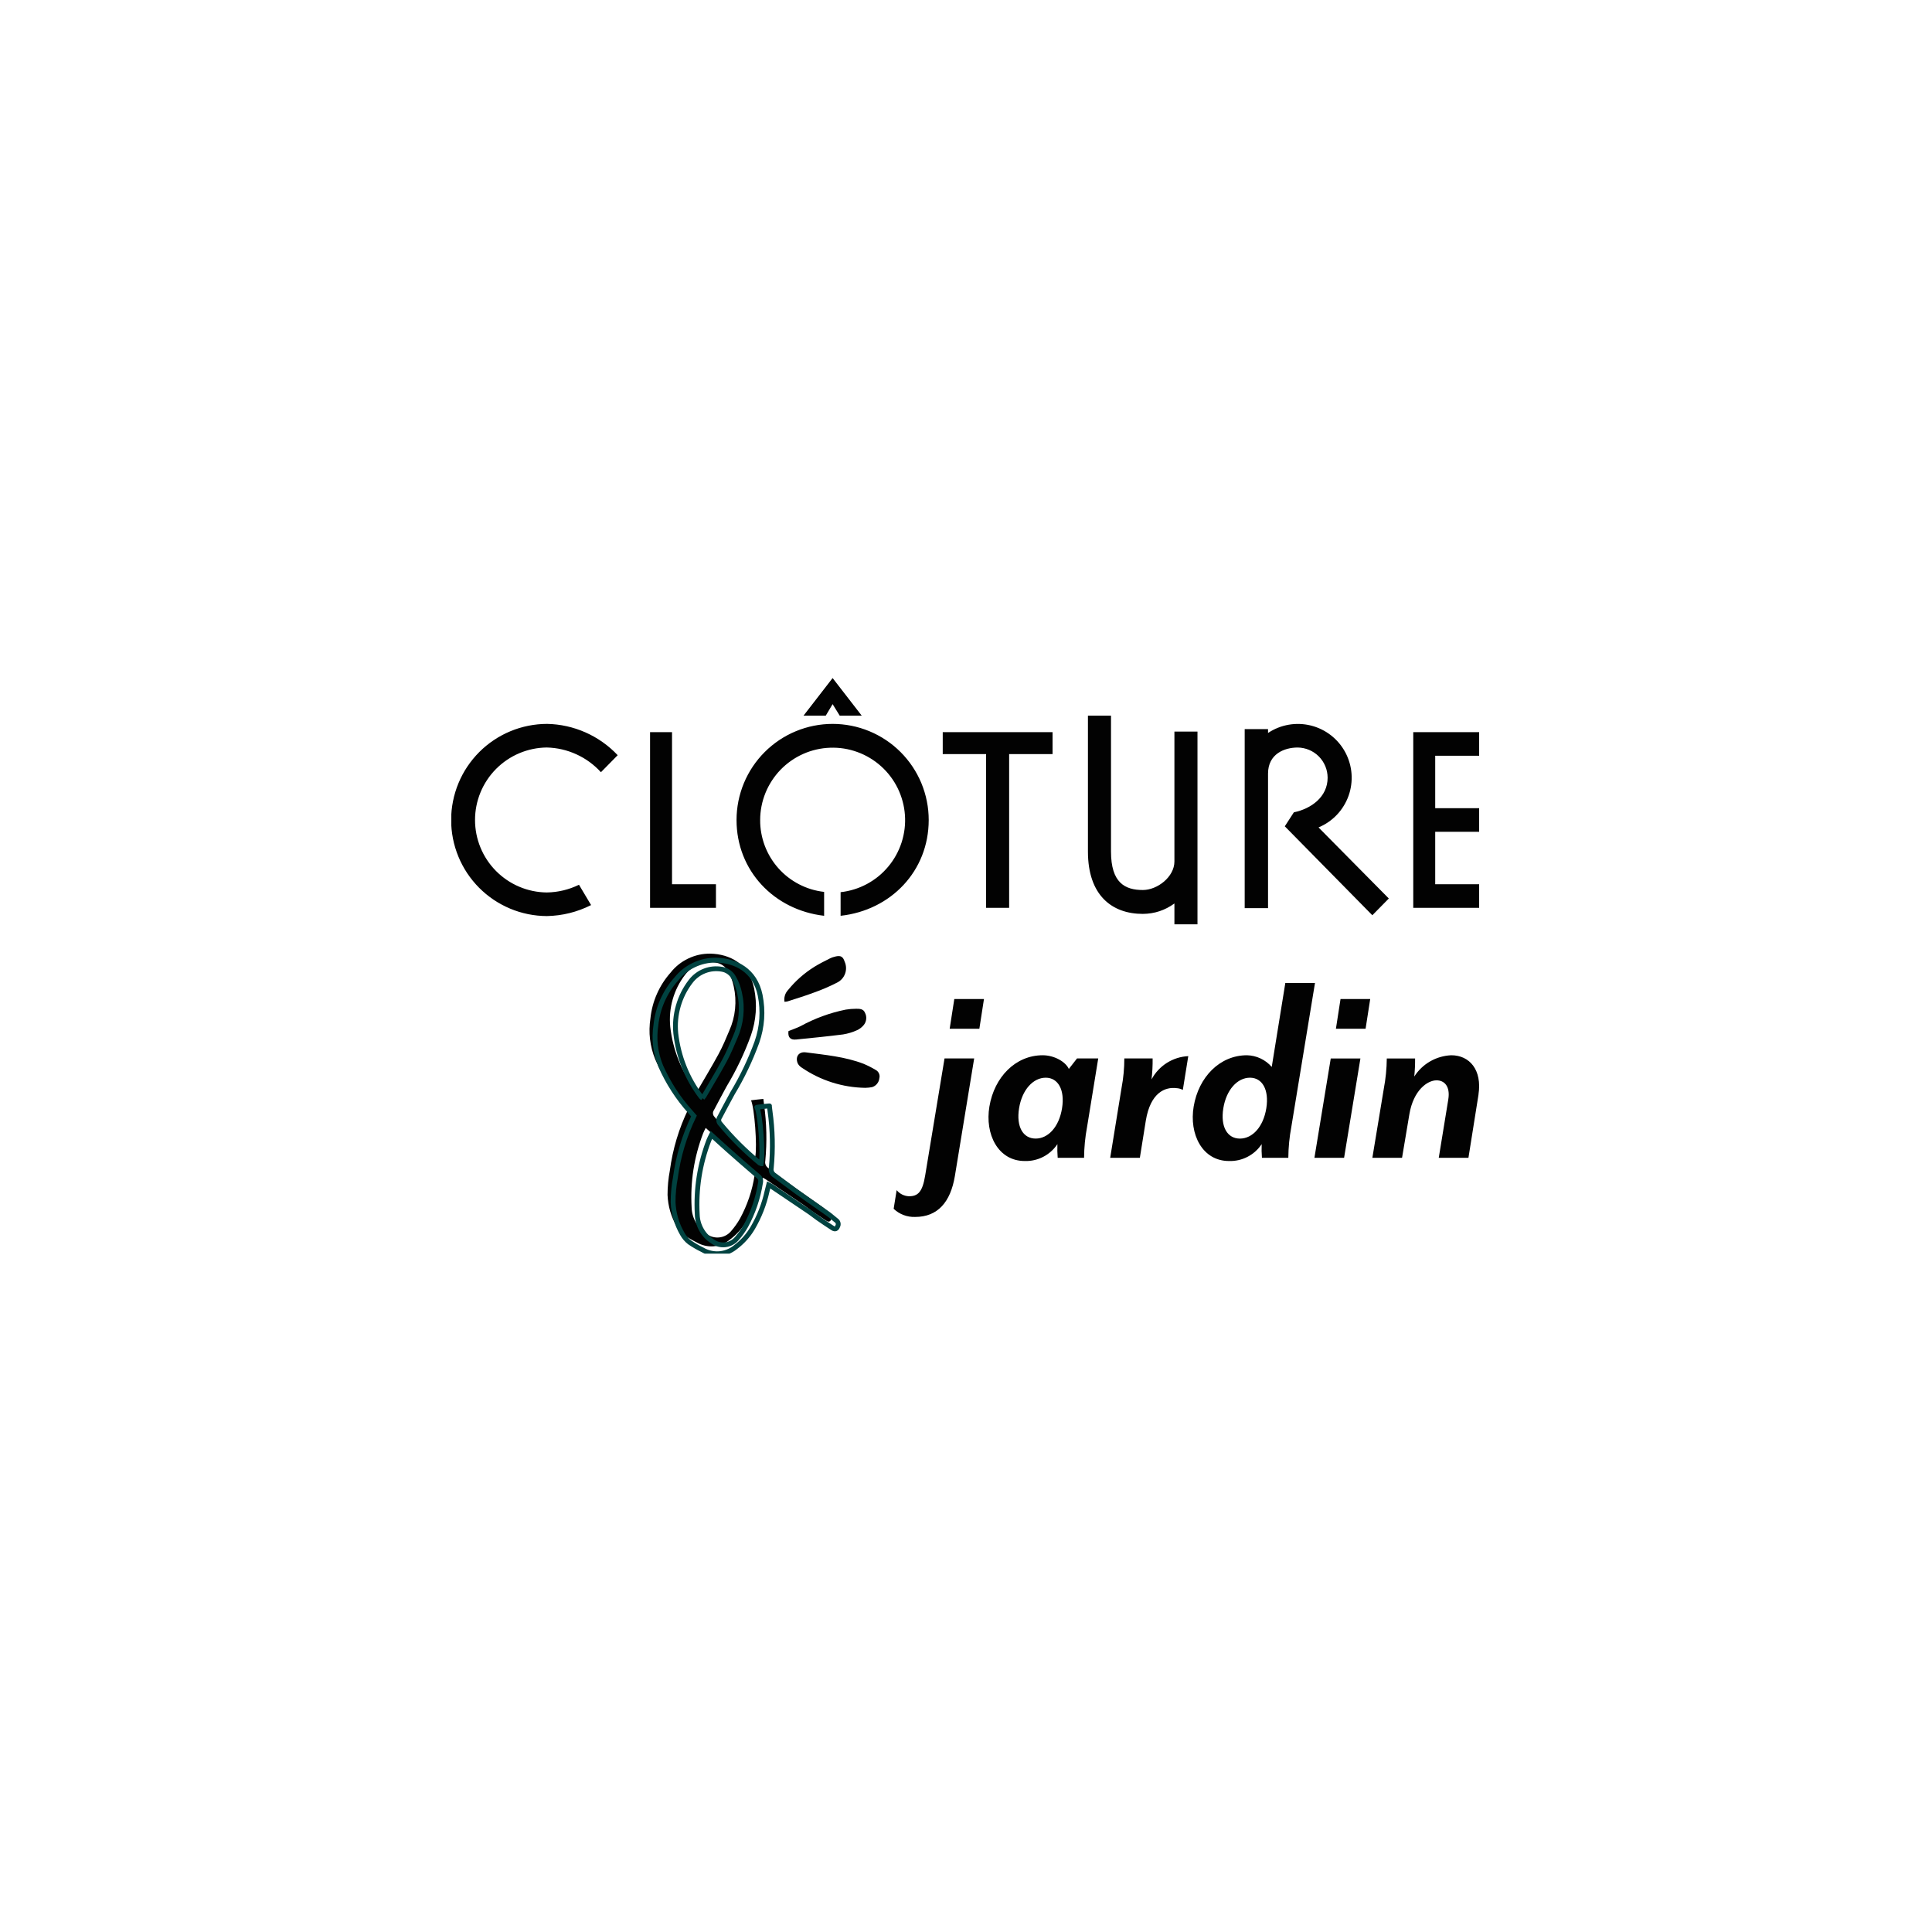
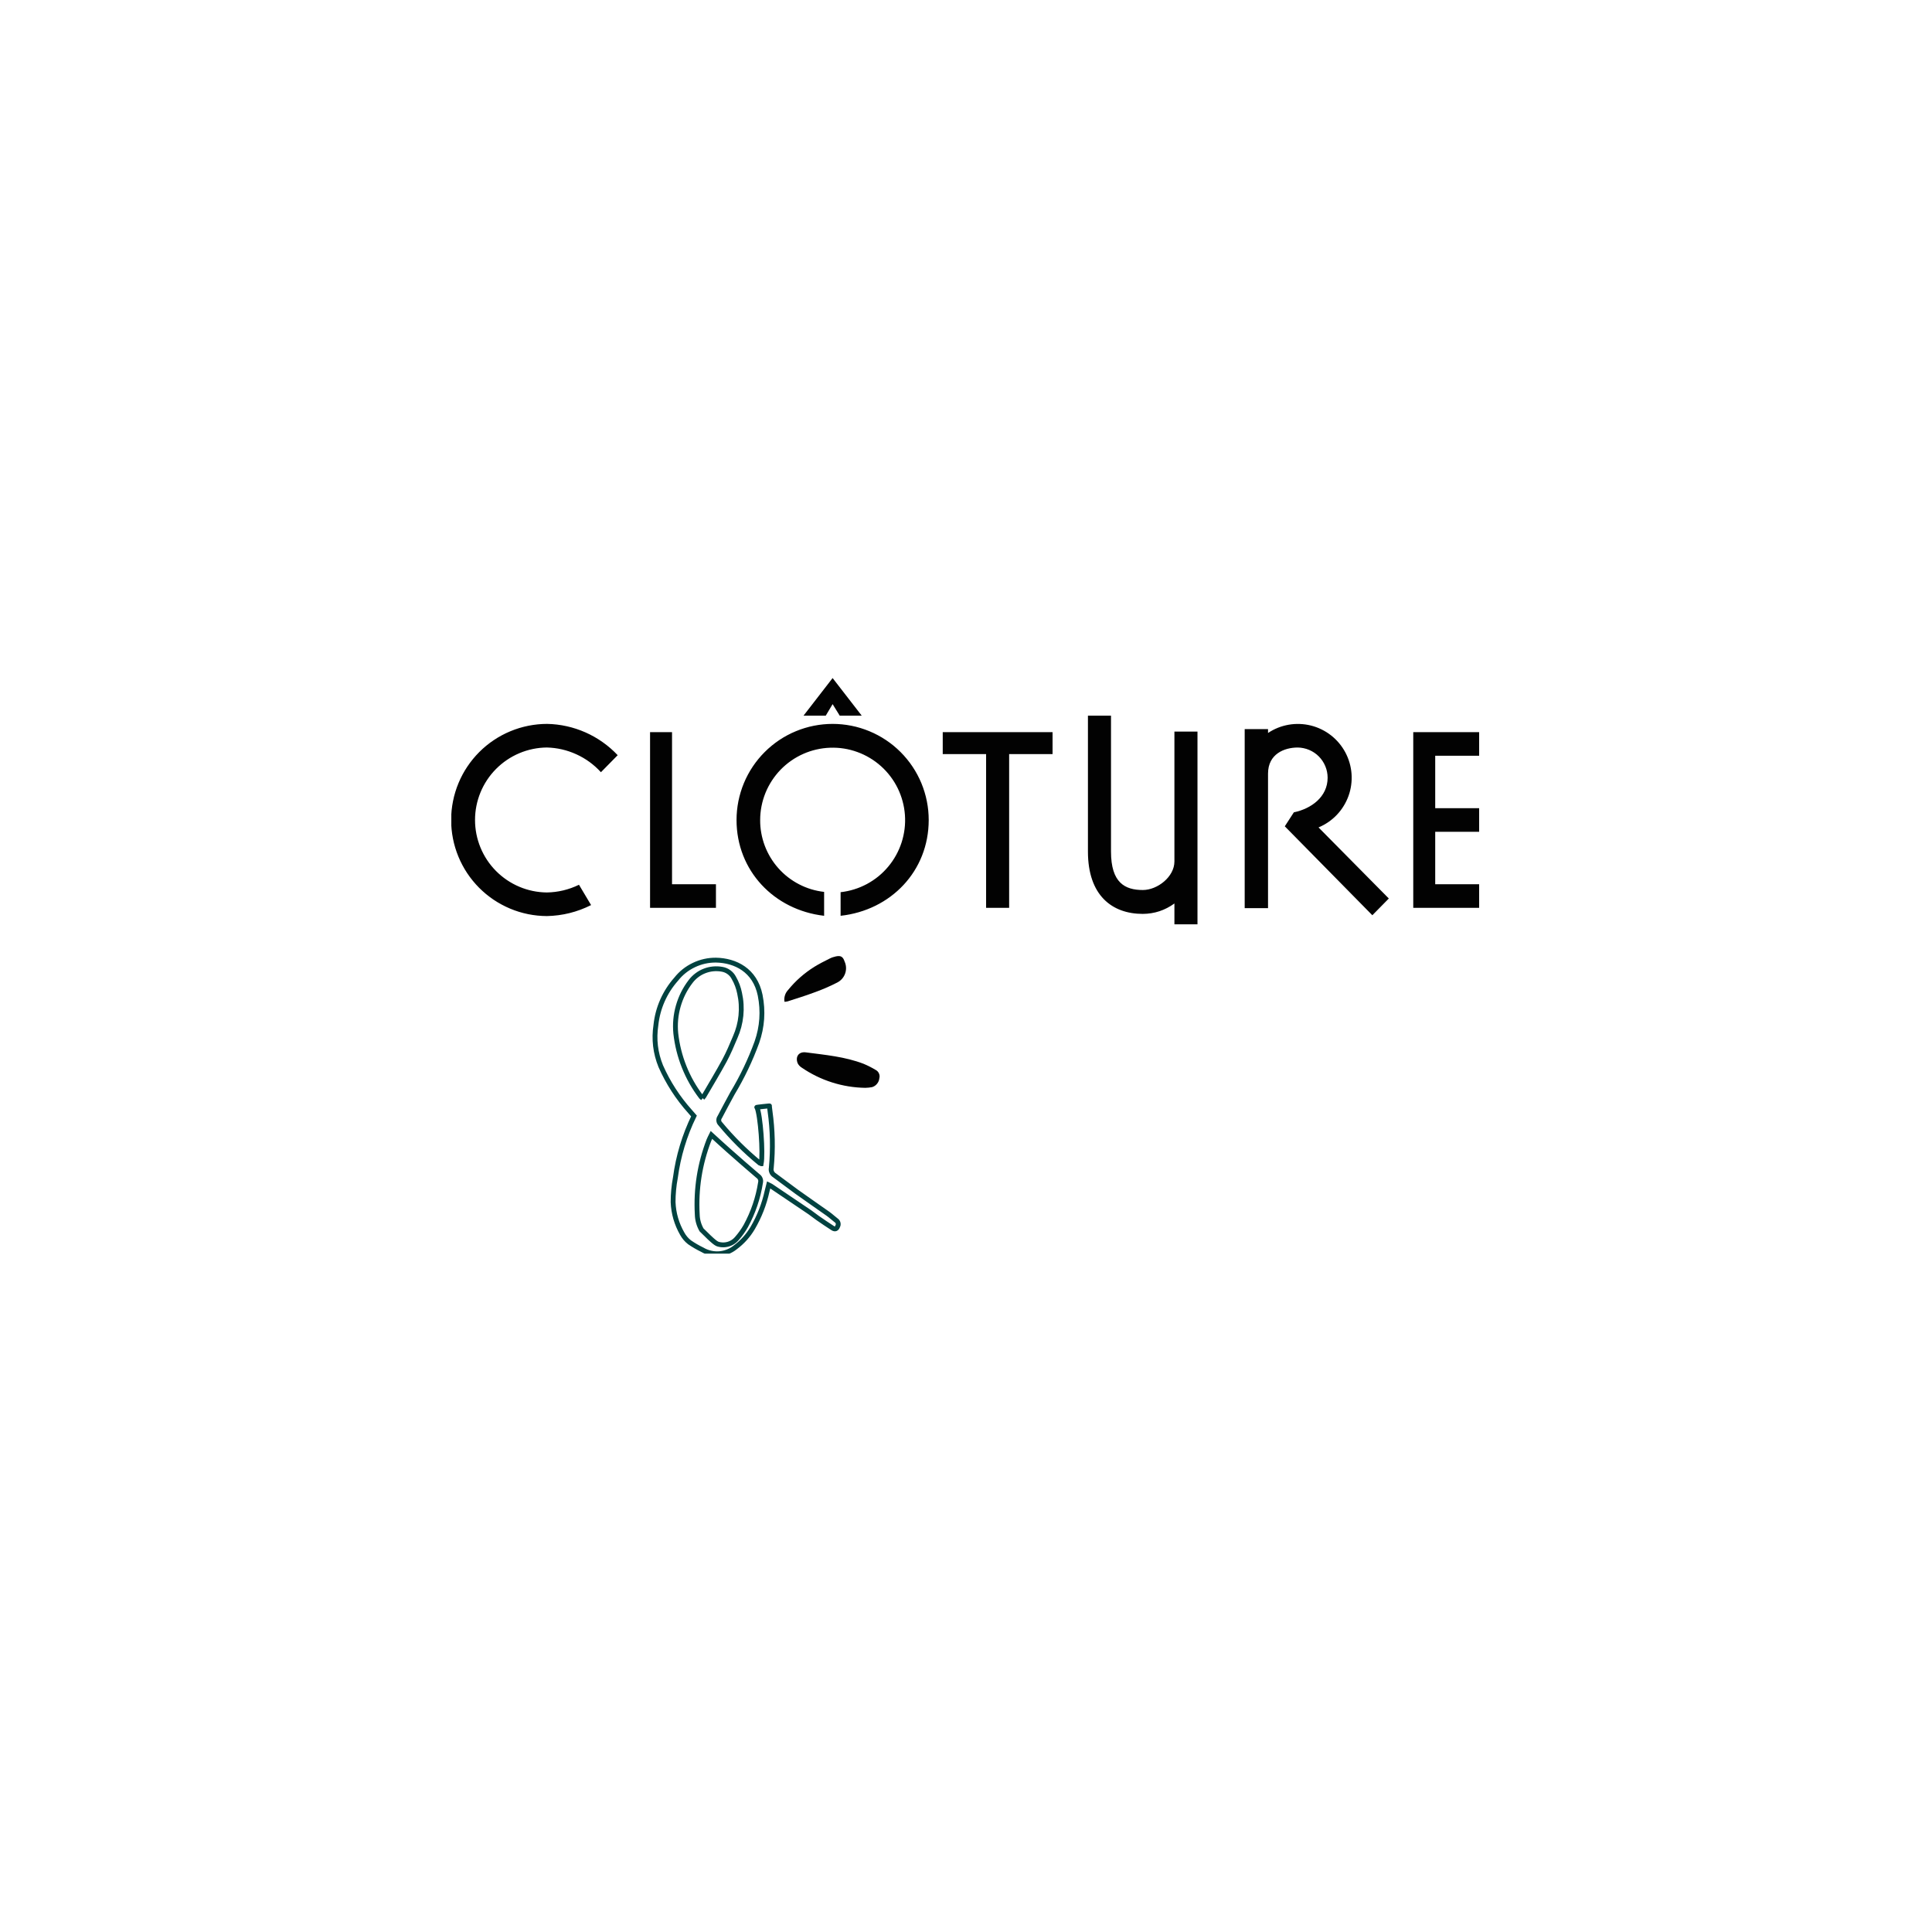
<svg xmlns="http://www.w3.org/2000/svg" width="500" zoomAndPan="magnify" viewBox="0 0 375 375" height="500" preserveAspectRatio="xMidYMid meet">
  <defs>
    <clipPath id="4cd859b163">
      <path d="M 87.602 131.578 L 287.102 131.578 L 287.102 180 L 87.602 180 Z M 87.602 131.578 " />
    </clipPath>
    <clipPath id="dec54621df">
-       <path d="M 173 190 L 287.102 190 L 287.102 237 L 173 237 Z M 173 190 " />
-     </clipPath>
+       </clipPath>
    <clipPath id="81a4390daf">
      <path d="M 121 180 L 168 180 L 168 243.328 L 121 243.328 Z M 121 180 " />
    </clipPath>
  </defs>
  <g id="d43b140280">
    <g clip-rule="nonzero" clip-path="url(#4cd859b163)">
      <path style=" stroke:none;fill-rule:nonzero;fill:#020202;fill-opacity:1;" d="M 112.375 171.734 C 110.406 172.688 108.328 173.188 106.141 173.227 C 105.223 173.215 104.316 173.121 103.414 172.934 C 102.516 172.746 101.645 172.477 100.797 172.117 C 99.953 171.762 99.148 171.324 98.387 170.809 C 97.629 170.297 96.926 169.711 96.277 169.059 C 95.633 168.406 95.055 167.699 94.547 166.934 C 94.039 166.168 93.609 165.359 93.262 164.512 C 92.914 163.664 92.648 162.789 92.469 161.887 C 92.293 160.984 92.203 160.074 92.203 159.156 C 92.203 158.238 92.293 157.328 92.469 156.43 C 92.648 155.527 92.914 154.652 93.262 153.805 C 93.609 152.953 94.039 152.148 94.547 151.383 C 95.055 150.617 95.633 149.91 96.277 149.258 C 96.926 148.605 97.629 148.02 98.387 147.508 C 99.148 146.992 99.953 146.555 100.797 146.199 C 101.645 145.84 102.516 145.57 103.414 145.383 C 104.316 145.195 105.223 145.098 106.141 145.09 C 108.145 145.141 110.059 145.582 111.883 146.414 C 113.703 147.246 115.289 148.406 116.641 149.887 L 119.891 146.582 C 119.008 145.645 118.043 144.805 116.992 144.062 C 115.945 143.32 114.832 142.688 113.656 142.164 C 112.48 141.645 111.266 141.242 110.012 140.965 C 108.754 140.684 107.484 140.531 106.199 140.508 C 105.59 140.508 104.98 140.539 104.375 140.598 C 103.766 140.66 103.164 140.75 102.566 140.867 C 101.969 140.988 101.375 141.137 100.793 141.312 C 100.211 141.492 99.637 141.695 99.074 141.93 C 98.508 142.164 97.957 142.422 97.422 142.711 C 96.883 143 96.359 143.312 95.855 143.652 C 95.348 143.988 94.855 144.352 94.387 144.738 C 93.914 145.125 93.461 145.535 93.031 145.969 C 92.602 146.398 92.191 146.848 91.805 147.32 C 91.418 147.793 91.055 148.281 90.715 148.789 C 90.375 149.293 90.062 149.816 89.773 150.355 C 89.484 150.891 89.227 151.441 88.992 152.008 C 88.758 152.57 88.551 153.145 88.375 153.727 C 88.195 154.309 88.047 154.902 87.93 155.5 C 87.809 156.098 87.719 156.699 87.656 157.305 C 87.598 157.914 87.566 158.52 87.566 159.133 C 87.566 159.742 87.594 160.352 87.652 160.957 C 87.711 161.562 87.801 162.168 87.918 162.766 C 88.035 163.363 88.184 163.953 88.359 164.539 C 88.535 165.121 88.738 165.695 88.973 166.262 C 89.203 166.824 89.461 167.375 89.75 167.914 C 90.035 168.453 90.348 168.977 90.684 169.484 C 91.023 169.992 91.383 170.48 91.77 170.953 C 92.156 171.426 92.562 171.879 92.992 172.312 C 93.426 172.742 93.875 173.152 94.344 173.543 C 94.816 173.93 95.305 174.293 95.809 174.637 C 96.316 174.977 96.836 175.289 97.375 175.578 C 97.91 175.867 98.461 176.129 99.023 176.367 C 99.586 176.602 100.16 176.809 100.742 176.988 C 101.324 177.164 101.914 177.316 102.512 177.438 C 103.113 177.559 103.715 177.648 104.32 177.711 C 104.926 177.773 105.535 177.805 106.145 177.809 C 109.168 177.746 112.027 177.035 114.73 175.676 L 112.383 171.734 Z M 138.965 176.207 L 138.965 171.625 L 130.441 171.625 L 130.441 142.105 L 126.176 142.105 L 126.176 176.207 Z M 167.262 138.91 L 161.609 131.609 L 155.961 138.91 L 160.277 138.91 L 161.609 136.672 L 162.992 138.91 Z M 163.156 177.754 C 172.91 176.688 180.262 169.07 180.262 159.16 C 180.262 158.547 180.23 157.938 180.172 157.332 C 180.113 156.723 180.023 156.117 179.902 155.52 C 179.785 154.922 179.637 154.328 179.457 153.746 C 179.281 153.16 179.074 152.586 178.844 152.02 C 178.609 151.457 178.348 150.906 178.059 150.367 C 177.773 149.828 177.457 149.305 177.117 148.797 C 176.781 148.289 176.418 147.801 176.027 147.328 C 175.641 146.855 175.23 146.402 174.801 145.973 C 174.367 145.539 173.914 145.129 173.445 144.742 C 172.973 144.355 172.48 143.992 171.973 143.652 C 171.465 143.312 170.941 143 170.402 142.711 C 169.863 142.422 169.312 142.16 168.75 141.93 C 168.184 141.695 167.609 141.488 167.027 141.312 C 166.441 141.133 165.852 140.984 165.25 140.867 C 164.652 140.746 164.047 140.66 163.441 140.598 C 162.832 140.539 162.223 140.508 161.613 140.508 C 161 140.508 160.391 140.539 159.785 140.598 C 159.176 140.66 158.574 140.746 157.973 140.867 C 157.375 140.984 156.781 141.133 156.199 141.312 C 155.613 141.488 155.039 141.695 154.477 141.93 C 153.91 142.16 153.359 142.422 152.82 142.711 C 152.281 143 151.758 143.312 151.25 143.652 C 150.742 143.992 150.254 144.355 149.781 144.742 C 149.309 145.129 148.855 145.539 148.426 145.973 C 147.992 146.402 147.582 146.855 147.195 147.328 C 146.809 147.801 146.445 148.289 146.105 148.797 C 145.766 149.305 145.453 149.828 145.164 150.367 C 144.875 150.906 144.617 151.457 144.383 152.02 C 144.148 152.586 143.941 153.16 143.766 153.746 C 143.59 154.328 143.441 154.922 143.32 155.52 C 143.203 156.117 143.113 156.723 143.051 157.332 C 142.992 157.938 142.961 158.547 142.961 159.16 C 142.961 169.016 150.262 176.637 159.961 177.754 L 159.961 173.117 C 159.109 173.02 158.277 172.848 157.461 172.602 C 156.641 172.352 155.852 172.031 155.094 171.637 C 154.336 171.246 153.617 170.785 152.941 170.262 C 152.266 169.738 151.645 169.156 151.078 168.516 C 150.508 167.879 150.004 167.191 149.562 166.461 C 149.121 165.727 148.746 164.961 148.445 164.164 C 148.145 163.363 147.918 162.543 147.766 161.699 C 147.613 160.859 147.539 160.012 147.547 159.156 C 147.547 158.254 147.637 157.363 147.809 156.477 C 147.984 155.594 148.238 154.734 148.578 153.898 C 148.918 153.062 149.336 152.266 149.828 151.512 C 150.32 150.758 150.879 150.055 151.504 149.406 C 152.133 148.758 152.816 148.176 153.555 147.66 C 154.293 147.145 155.074 146.703 155.898 146.336 C 156.723 145.969 157.574 145.684 158.449 145.484 C 159.328 145.281 160.219 145.164 161.121 145.133 C 162.02 145.102 162.918 145.152 163.809 145.293 C 164.699 145.434 165.566 145.66 166.414 145.969 C 167.262 146.273 168.07 146.66 168.844 147.125 C 169.617 147.586 170.34 148.121 171.012 148.723 C 171.684 149.324 172.289 149.984 172.832 150.703 C 173.379 151.422 173.848 152.188 174.246 152.996 C 174.641 153.805 174.957 154.645 175.191 155.516 C 175.43 156.387 175.578 157.27 175.645 158.172 C 175.711 159.07 175.688 159.969 175.582 160.863 C 175.473 161.758 175.281 162.633 175.008 163.492 C 174.73 164.352 174.375 165.176 173.941 165.965 C 173.508 166.754 173.004 167.496 172.426 168.188 C 171.848 168.883 171.211 169.516 170.516 170.086 C 169.816 170.656 169.07 171.152 168.277 171.582 C 167.48 172.008 166.656 172.355 165.793 172.621 C 164.934 172.891 164.055 173.074 163.16 173.172 L 163.16 177.758 Z M 195.875 176.211 L 195.875 146.371 L 204.301 146.371 L 204.301 142.109 L 182.984 142.109 L 182.984 146.371 L 191.402 146.371 L 191.402 176.211 Z M 232.43 179.406 L 232.43 142 L 227.953 142 L 227.953 167.211 C 227.953 170.195 224.652 172.75 221.828 172.75 C 218.363 172.75 215.645 171.367 215.645 165.289 L 215.645 138.914 L 211.168 138.914 L 211.168 165.289 C 211.168 173.816 215.855 177.387 221.824 177.387 C 224.086 177.367 226.125 176.691 227.953 175.363 L 227.953 179.41 Z M 266.371 177.648 L 269.57 174.398 L 255.926 160.602 C 256.602 160.32 257.234 159.973 257.836 159.562 C 258.438 159.148 258.988 158.68 259.488 158.152 C 259.992 157.621 260.434 157.047 260.812 156.426 C 261.195 155.809 261.508 155.152 261.754 154.469 C 262 153.781 262.168 153.078 262.266 152.355 C 262.363 151.633 262.387 150.91 262.332 150.184 C 262.277 149.457 262.148 148.746 261.945 148.047 C 261.742 147.344 261.469 146.676 261.125 146.031 C 260.781 145.391 260.375 144.789 259.906 144.234 C 259.438 143.676 258.918 143.172 258.344 142.727 C 257.77 142.277 257.156 141.895 256.5 141.574 C 255.844 141.254 255.164 141.004 254.457 140.828 C 253.75 140.652 253.035 140.551 252.305 140.523 C 251.578 140.496 250.855 140.543 250.137 140.668 C 249.422 140.793 248.723 140.988 248.047 141.258 C 247.371 141.527 246.73 141.867 246.125 142.27 L 246.125 141.523 L 241.594 141.523 L 241.594 176.266 L 246.125 176.266 L 246.125 150.156 C 246.125 146.32 249.32 145.094 251.883 145.094 C 252.266 145.098 252.645 145.141 253.016 145.219 C 253.391 145.297 253.754 145.41 254.109 145.559 C 254.461 145.707 254.793 145.891 255.109 146.102 C 255.43 146.316 255.723 146.562 255.992 146.832 C 256.258 147.105 256.5 147.398 256.711 147.719 C 256.922 148.035 257.102 148.375 257.246 148.727 C 257.395 149.082 257.504 149.445 257.578 149.82 C 257.652 150.195 257.688 150.574 257.691 150.957 C 257.691 154.688 254.492 156.98 251.137 157.672 L 249.379 160.387 L 266.375 177.652 Z M 287.102 176.211 L 287.102 171.629 L 278.574 171.629 L 278.574 161.449 L 287.102 161.449 L 287.102 156.867 L 278.574 156.867 L 278.574 146.691 L 287.102 146.691 L 287.102 142.109 L 274.312 142.109 L 274.312 176.211 Z M 287.102 176.211 " />
    </g>
    <path style=" stroke:none;fill-rule:nonzero;fill:#020202;fill-opacity:1;" d="M 149.832 188.59 L 149.859 188.59 L 149.832 188.59 M 149.766 188.582 L 149.828 188.582 L 149.766 188.582 " />
    <g clip-rule="nonzero" clip-path="url(#dec54621df)">
      <path style=" stroke:none;fill-rule:nonzero;fill:#020202;fill-opacity:1;" d="M 189.09 205.445 L 183.332 205.445 L 179.582 228.121 C 179.055 231.402 178.156 232.195 176.414 232.195 C 175.453 232.137 174.66 231.738 174.039 231.008 L 173.457 234.625 C 174.02 235.16 174.66 235.562 175.383 235.836 C 176.105 236.109 176.855 236.234 177.629 236.207 C 182.012 236.207 184.492 233.324 185.336 228.293 L 189.086 205.445 Z M 190.988 193.91 L 185.23 193.91 L 184.332 199.676 L 190.094 199.676 Z M 213.164 205.445 L 209.047 205.445 L 207.461 207.48 C 206.828 206.07 204.609 204.824 202.391 204.824 C 197.113 204.824 192.996 209.062 192.043 214.777 C 191.145 220.094 193.68 225.352 198.906 225.352 C 199.531 225.371 200.148 225.312 200.758 225.172 C 201.363 225.035 201.945 224.82 202.5 224.535 C 203.055 224.246 203.566 223.895 204.027 223.477 C 204.492 223.062 204.898 222.594 205.242 222.074 C 205.207 222.961 205.227 223.848 205.297 224.73 L 210.418 224.73 C 210.434 222.715 210.625 220.719 211 218.734 L 213.164 205.449 Z M 206.141 215.117 C 205.562 218.734 203.449 220.996 201.02 220.996 C 198.594 220.996 197.219 218.734 197.801 215.117 C 198.383 211.496 200.547 209.18 202.977 209.18 C 205.352 209.18 206.723 211.5 206.141 215.117 Z M 230.637 204.996 C 229.898 205.031 229.176 205.16 228.473 205.383 C 227.766 205.609 227.102 205.918 226.477 206.312 C 225.852 206.711 225.289 207.18 224.785 207.723 C 224.281 208.266 223.859 208.863 223.512 209.52 C 223.672 208.168 223.742 206.809 223.723 205.445 L 218.23 205.445 C 218.23 207.348 218.055 209.23 217.703 211.098 L 215.488 224.727 L 221.246 224.727 L 222.406 217.488 C 223.305 212.055 226.156 210.93 228.371 211.211 C 228.805 211.234 229.207 211.348 229.586 211.551 L 230.645 204.988 Z M 255.242 190.801 L 249.48 190.801 L 246.844 207.09 C 246.234 206.391 245.516 205.844 244.68 205.449 C 243.844 205.055 242.961 204.848 242.039 204.824 C 236.758 204.824 232.641 209.062 231.691 214.777 C 230.793 220.094 233.328 225.352 238.555 225.352 C 239.18 225.371 239.793 225.312 240.402 225.176 C 241.012 225.035 241.594 224.824 242.148 224.535 C 242.703 224.25 243.211 223.898 243.676 223.48 C 244.141 223.062 244.547 222.594 244.891 222.074 C 244.855 222.961 244.871 223.848 244.941 224.73 L 250.062 224.73 C 250.078 222.715 250.273 220.719 250.645 218.738 L 255.238 190.801 Z M 245.789 215.117 C 245.207 218.738 243.094 221 240.668 221 C 238.238 221 236.863 218.738 237.445 215.117 C 238.027 211.5 240.191 209.18 242.621 209.18 C 244.996 209.18 246.367 211.5 245.789 215.117 Z M 265.957 193.914 L 260.195 193.914 L 259.301 199.68 L 265.059 199.68 Z M 264.055 205.449 L 258.297 205.449 L 255.129 224.73 L 260.887 224.73 Z M 286.969 212.461 C 287.707 207.652 285.23 204.824 281.688 204.824 C 280.969 204.855 280.262 204.969 279.566 205.172 C 278.875 205.371 278.215 205.652 277.59 206.012 C 276.965 206.371 276.395 206.797 275.871 207.297 C 275.352 207.793 274.895 208.348 274.508 208.953 C 274.625 207.789 274.68 206.621 274.668 205.449 L 269.176 205.449 C 269.156 207.426 268.961 209.387 268.594 211.328 L 266.375 224.73 L 272.137 224.73 L 273.562 216.25 C 274.352 211.613 277.047 209.691 278.84 209.691 C 280.32 209.691 281.535 210.82 281.109 213.422 L 279.262 224.73 L 285.023 224.73 L 286.977 212.461 Z M 286.969 212.461 " />
    </g>
-     <path style=" stroke:none;fill-rule:nonzero;fill:#020202;fill-opacity:1;" d="M 146.598 224.492 C 146.992 222.473 146.445 215.066 145.781 213.59 C 145.34 213.59 148.5 213.254 148.172 213.312 C 148.219 213.684 148.266 214.012 148.297 214.34 C 148.809 217.988 148.891 221.648 148.543 225.316 C 148.484 225.59 148.512 225.859 148.621 226.117 C 148.734 226.375 148.906 226.578 149.148 226.727 C 150.605 227.777 152.016 228.902 153.48 229.945 C 155.473 231.375 157.5 232.762 159.5 234.184 C 160.062 234.582 160.562 235.066 161.117 235.488 C 161.293 235.609 161.406 235.781 161.457 235.992 C 161.504 236.203 161.477 236.402 161.375 236.594 C 161.191 237.109 160.871 237.258 160.418 236.965 C 159.43 236.332 158.461 235.668 157.496 235 C 156.984 234.645 156.508 234.238 155.996 233.891 C 153.508 232.199 151.016 230.512 148.516 228.832 C 148.406 228.758 148.277 228.715 148.039 228.594 C 147.93 229.043 147.82 229.426 147.73 229.812 C 147.18 232.336 146.25 234.711 144.949 236.938 C 144.078 238.422 142.953 239.672 141.57 240.691 C 141.129 241.047 140.641 241.328 140.113 241.539 C 139.586 241.746 139.039 241.867 138.473 241.91 C 137.906 241.949 137.348 241.902 136.793 241.773 C 136.242 241.645 135.719 241.434 135.23 241.145 C 134.363 240.727 133.527 240.242 132.734 239.695 C 132.16 239.242 131.699 238.699 131.348 238.062 C 130.254 236.164 129.664 234.125 129.57 231.934 C 129.57 230.344 129.719 228.762 130.016 227.195 C 130.574 223.027 131.77 219.047 133.602 215.262 C 133.336 214.953 133.098 214.668 132.844 214.395 C 130.488 211.77 128.602 208.848 127.18 205.625 C 126.141 203.059 125.832 200.41 126.246 197.672 C 126.418 196.023 126.836 194.441 127.504 192.926 C 128.172 191.406 129.059 190.027 130.156 188.789 C 131.086 187.609 132.23 186.695 133.586 186.047 C 134.941 185.402 136.367 185.086 137.871 185.102 C 141.578 185.176 145.391 187.031 146.383 191.887 C 146.996 194.973 146.785 198.008 145.75 200.98 C 144.496 204.438 142.918 207.738 141.023 210.891 C 140.18 212.398 139.402 213.949 138.578 215.469 C 138.434 215.668 138.371 215.891 138.387 216.137 C 138.406 216.383 138.504 216.594 138.676 216.77 C 140.977 219.551 143.52 222.086 146.309 224.379 C 146.395 224.422 146.484 224.461 146.578 224.484 Z M 135.254 211.77 C 135.352 211.676 135.438 211.57 135.52 211.461 C 136.855 209.156 138.234 206.879 139.5 204.539 C 140.285 203.082 140.934 201.547 141.566 200.02 C 142.16 198.684 142.531 197.285 142.676 195.828 C 142.82 194.371 142.738 192.926 142.422 191.496 C 142.207 190.441 141.836 189.449 141.301 188.512 C 141.07 188.074 140.754 187.711 140.352 187.422 C 139.949 187.129 139.504 186.945 139.016 186.863 C 138.453 186.762 137.883 186.738 137.312 186.793 C 136.738 186.848 136.184 186.98 135.648 187.188 C 135.113 187.398 134.617 187.676 134.16 188.023 C 133.703 188.367 133.301 188.773 132.953 189.23 C 131.859 190.664 131.062 192.25 130.57 193.984 C 130.078 195.723 129.918 197.488 130.094 199.285 C 130.34 201.516 130.879 203.672 131.707 205.754 C 132.539 207.84 133.633 209.777 134.988 211.562 C 135.07 211.645 135.156 211.719 135.254 211.781 Z M 136.984 218.918 C 136.793 219.312 136.605 219.637 136.477 219.977 C 134.715 224.598 133.969 229.379 134.242 234.32 C 134.27 235.383 134.547 236.375 135.07 237.297 C 135.594 238.219 136.305 238.965 137.203 239.535 C 137.559 239.793 137.945 239.977 138.367 240.09 C 138.793 240.199 139.219 240.23 139.656 240.176 C 140.09 240.125 140.5 239.996 140.883 239.789 C 141.27 239.586 141.605 239.312 141.887 238.98 C 142.547 238.227 143.129 237.41 143.625 236.539 C 145.059 233.902 146.004 231.102 146.465 228.133 C 146.52 227.898 146.504 227.664 146.418 227.438 C 146.328 227.211 146.184 227.027 145.984 226.891 C 144.062 225.262 142.168 223.59 140.277 221.918 C 139.191 220.961 138.137 219.973 136.98 218.926 Z M 136.984 218.918 " />
    <path style=" stroke:none;fill-rule:nonzero;fill:#020202;fill-opacity:1;" d="M 152.273 194.453 C 152.203 194.047 152.223 193.648 152.34 193.254 C 152.453 192.859 152.648 192.508 152.926 192.203 C 154.391 190.395 156.113 188.871 158.09 187.641 C 159.031 187.055 160.035 186.562 161.023 186.062 C 161.414 185.863 161.828 185.723 162.258 185.633 C 163.219 185.434 163.625 185.699 163.941 186.645 C 164.109 187.016 164.199 187.402 164.215 187.809 C 164.23 188.215 164.168 188.605 164.031 188.988 C 163.895 189.367 163.688 189.711 163.418 190.012 C 163.145 190.312 162.828 190.551 162.465 190.73 C 161.012 191.473 159.52 192.117 157.98 192.66 C 156.305 193.289 154.59 193.809 152.887 194.363 C 152.684 194.41 152.477 194.438 152.27 194.449 Z M 152.273 194.453 " />
-     <path style=" stroke:none;fill-rule:nonzero;fill:#020202;fill-opacity:1;" d="M 153.039 200.137 C 153.906 199.785 154.656 199.535 155.355 199.191 C 158.129 197.672 161.062 196.594 164.164 195.965 C 164.828 195.855 165.5 195.801 166.176 195.801 C 166.844 195.801 167.582 195.801 167.895 196.582 C 168.094 196.965 168.172 197.371 168.129 197.801 C 168.086 198.23 167.93 198.609 167.66 198.949 C 167.305 199.383 166.871 199.719 166.363 199.957 C 165.492 200.352 164.586 200.629 163.645 200.781 C 160.613 201.168 157.566 201.465 154.527 201.77 C 153.367 201.887 152.895 201.305 153.043 200.141 Z M 153.039 200.137 " />
    <path style=" stroke:none;fill-rule:nonzero;fill:#020202;fill-opacity:1;" d="M 169.273 211.012 C 168.836 211.094 168.395 211.141 167.945 211.148 C 165.742 211.113 163.59 210.762 161.488 210.094 C 159.387 209.422 157.426 208.465 155.605 207.219 C 155.266 207.008 155.004 206.727 154.824 206.367 C 154.328 205.105 155.047 204.086 156.402 204.262 C 160.188 204.758 164.016 205.098 167.625 206.484 C 168.43 206.824 169.211 207.215 169.961 207.668 C 170.254 207.82 170.469 208.047 170.605 208.352 C 170.738 208.652 170.766 208.965 170.68 209.289 C 170.641 209.691 170.492 210.047 170.234 210.363 C 169.98 210.676 169.66 210.891 169.273 211.012 Z M 169.273 211.012 " />
    <g clip-rule="nonzero" clip-path="url(#81a4390daf)">
-       <path style="fill:none;stroke-width:0.864;stroke-linecap:butt;stroke-linejoin:miter;stroke:#014240;stroke-opacity:1;stroke-miterlimit:4;" d="M 904.394 1398.983 C 904.761 1397.117 904.254 1390.283 903.639 1388.921 C 903.233 1388.921 906.145 1388.612 905.854 1388.665 C 905.897 1389.011 905.936 1389.313 905.969 1389.615 C 906.44 1392.983 906.515 1396.355 906.195 1399.742 C 906.141 1399.993 906.166 1400.241 906.271 1400.479 C 906.371 1400.716 906.533 1400.903 906.752 1401.04 C 908.1 1402.01 909.405 1403.042 910.754 1404.009 C 912.598 1405.332 914.471 1406.612 916.319 1407.924 C 916.84 1408.291 917.3 1408.74 917.811 1409.125 C 917.976 1409.24 918.08 1409.394 918.127 1409.589 C 918.174 1409.783 918.149 1409.97 918.052 1410.146 C 917.883 1410.62 917.588 1410.757 917.167 1410.487 C 916.254 1409.905 915.359 1409.29 914.467 1408.675 C 913.993 1408.348 913.554 1407.974 913.08 1407.651 C 910.782 1406.091 908.478 1404.534 906.166 1402.985 C 906.066 1402.916 905.951 1402.877 905.728 1402.765 C 905.627 1403.179 905.526 1403.531 905.444 1403.89 C 904.933 1406.216 904.074 1408.409 902.873 1410.466 C 902.068 1411.832 901.025 1412.986 899.749 1413.931 C 899.339 1414.259 898.89 1414.517 898.401 1414.708 C 897.912 1414.898 897.409 1415.014 896.884 1415.053 C 896.363 1415.089 895.845 1415.046 895.334 1414.927 C 894.824 1414.809 894.342 1414.614 893.889 1414.348 C 893.088 1413.96 892.318 1413.511 891.585 1413.007 C 891.056 1412.59 890.629 1412.087 890.301 1411.498 C 889.295 1409.747 888.745 1407.863 888.662 1405.843 C 888.662 1404.372 888.799 1402.916 889.072 1401.471 C 889.586 1397.621 890.693 1393.95 892.39 1390.459 C 892.142 1390.175 891.923 1389.909 891.693 1389.661 C 889.518 1387.238 887.774 1384.542 886.458 1381.565 C 885.498 1379.2 885.211 1376.755 885.592 1374.231 C 885.754 1372.707 886.142 1371.247 886.76 1369.845 C 887.379 1368.447 888.195 1367.174 889.212 1366.031 C 890.071 1364.942 891.128 1364.101 892.383 1363.504 C 893.634 1362.907 894.953 1362.616 896.341 1362.63 C 899.767 1362.698 903.29 1364.41 904.207 1368.889 C 904.775 1371.74 904.581 1374.537 903.625 1377.28 C 902.463 1380.472 901.007 1383.521 899.257 1386.426 C 898.473 1387.817 897.754 1389.248 896.995 1390.65 C 896.859 1390.833 896.801 1391.042 896.819 1391.272 C 896.837 1391.498 896.923 1391.696 897.085 1391.858 C 899.21 1394.425 901.565 1396.765 904.142 1398.879 C 904.221 1398.922 904.304 1398.958 904.39 1398.983 Z M 893.911 1387.242 C 894.001 1387.152 894.08 1387.058 894.155 1386.954 C 895.388 1384.83 896.668 1382.73 897.837 1380.569 C 898.559 1379.225 899.156 1377.808 899.746 1376.403 C 900.296 1375.166 900.637 1373.875 900.774 1372.531 C 900.907 1371.186 900.831 1369.856 900.536 1368.537 C 900.342 1367.563 899.997 1366.646 899.501 1365.783 C 899.289 1365.377 898.994 1365.039 898.624 1364.773 C 898.254 1364.503 897.84 1364.334 897.387 1364.259 C 896.866 1364.165 896.341 1364.144 895.813 1364.194 C 895.284 1364.244 894.774 1364.367 894.278 1364.561 C 893.785 1364.751 893.325 1365.006 892.904 1365.33 C 892.48 1365.65 892.11 1366.02 891.79 1366.444 C 890.776 1367.767 890.043 1369.227 889.586 1370.83 C 889.129 1372.434 888.982 1374.062 889.144 1375.72 C 889.374 1377.78 889.87 1379.768 890.639 1381.691 C 891.405 1383.614 892.415 1385.398 893.67 1387.048 C 893.742 1387.123 893.825 1387.191 893.914 1387.245 Z M 895.511 1393.842 C 895.334 1394.205 895.162 1394.504 895.043 1394.82 C 893.411 1399.084 892.724 1403.495 892.976 1408.05 C 893.001 1409.031 893.26 1409.945 893.742 1410.797 C 894.227 1411.649 894.885 1412.335 895.712 1412.86 C 896.039 1413.097 896.399 1413.27 896.79 1413.371 C 897.179 1413.471 897.578 1413.5 897.977 1413.453 C 898.379 1413.407 898.757 1413.288 899.113 1413.097 C 899.469 1412.907 899.782 1412.655 900.04 1412.35 C 900.652 1411.652 901.191 1410.901 901.651 1410.095 C 902.974 1407.662 903.848 1405.077 904.275 1402.341 C 904.326 1402.122 904.311 1401.906 904.229 1401.697 C 904.149 1401.489 904.013 1401.32 903.83 1401.194 C 902.054 1399.688 900.303 1398.149 898.556 1396.603 C 897.556 1395.723 896.575 1394.809 895.511 1393.842 Z M 895.511 1393.842 " transform="matrix(1.087,0,0,1.087,-835.328,-1294.818)" />
+       <path style="fill:none;stroke-width:0.864;stroke-linecap:butt;stroke-linejoin:miter;stroke:#014240;stroke-opacity:1;stroke-miterlimit:4;" d="M 904.394 1398.983 C 904.761 1397.117 904.254 1390.283 903.639 1388.921 C 903.233 1388.921 906.145 1388.612 905.854 1388.665 C 905.897 1389.011 905.936 1389.313 905.969 1389.615 C 906.44 1392.983 906.515 1396.355 906.195 1399.742 C 906.141 1399.993 906.166 1400.241 906.271 1400.479 C 906.371 1400.716 906.533 1400.903 906.752 1401.04 C 908.1 1402.01 909.405 1403.042 910.754 1404.009 C 912.598 1405.332 914.471 1406.612 916.319 1407.924 C 916.84 1408.291 917.3 1408.74 917.811 1409.125 C 917.976 1409.24 918.08 1409.394 918.127 1409.589 C 918.174 1409.783 918.149 1409.97 918.052 1410.146 C 917.883 1410.62 917.588 1410.757 917.167 1410.487 C 916.254 1409.905 915.359 1409.29 914.467 1408.675 C 913.993 1408.348 913.554 1407.974 913.08 1407.651 C 910.782 1406.091 908.478 1404.534 906.166 1402.985 C 906.066 1402.916 905.951 1402.877 905.728 1402.765 C 905.627 1403.179 905.526 1403.531 905.444 1403.89 C 904.933 1406.216 904.074 1408.409 902.873 1410.466 C 902.068 1411.832 901.025 1412.986 899.749 1413.931 C 899.339 1414.259 898.89 1414.517 898.401 1414.708 C 897.912 1414.898 897.409 1415.014 896.884 1415.053 C 896.363 1415.089 895.845 1415.046 895.334 1414.927 C 894.824 1414.809 894.342 1414.614 893.889 1414.348 C 893.088 1413.96 892.318 1413.511 891.585 1413.007 C 891.056 1412.59 890.629 1412.087 890.301 1411.498 C 889.295 1409.747 888.745 1407.863 888.662 1405.843 C 888.662 1404.372 888.799 1402.916 889.072 1401.471 C 889.586 1397.621 890.693 1393.95 892.39 1390.459 C 892.142 1390.175 891.923 1389.909 891.693 1389.661 C 889.518 1387.238 887.774 1384.542 886.458 1381.565 C 885.498 1379.2 885.211 1376.755 885.592 1374.231 C 885.754 1372.707 886.142 1371.247 886.76 1369.845 C 887.379 1368.447 888.195 1367.174 889.212 1366.031 C 890.071 1364.942 891.128 1364.101 892.383 1363.504 C 893.634 1362.907 894.953 1362.616 896.341 1362.63 C 899.767 1362.698 903.29 1364.41 904.207 1368.889 C 904.775 1371.74 904.581 1374.537 903.625 1377.28 C 902.463 1380.472 901.007 1383.521 899.257 1386.426 C 898.473 1387.817 897.754 1389.248 896.995 1390.65 C 896.859 1390.833 896.801 1391.042 896.819 1391.272 C 896.837 1391.498 896.923 1391.696 897.085 1391.858 C 899.21 1394.425 901.565 1396.765 904.142 1398.879 C 904.221 1398.922 904.304 1398.958 904.39 1398.983 Z M 893.911 1387.242 C 894.001 1387.152 894.08 1387.058 894.155 1386.954 C 895.388 1384.83 896.668 1382.73 897.837 1380.569 C 898.559 1379.225 899.156 1377.808 899.746 1376.403 C 900.296 1375.166 900.637 1373.875 900.774 1372.531 C 900.907 1371.186 900.831 1369.856 900.536 1368.537 C 900.342 1367.563 899.997 1366.646 899.501 1365.783 C 899.289 1365.377 898.994 1365.039 898.624 1364.773 C 898.254 1364.503 897.84 1364.334 897.387 1364.259 C 896.866 1364.165 896.341 1364.144 895.813 1364.194 C 895.284 1364.244 894.774 1364.367 894.278 1364.561 C 893.785 1364.751 893.325 1365.006 892.904 1365.33 C 892.48 1365.65 892.11 1366.02 891.79 1366.444 C 890.776 1367.767 890.043 1369.227 889.586 1370.83 C 889.129 1372.434 888.982 1374.062 889.144 1375.72 C 889.374 1377.78 889.87 1379.768 890.639 1381.691 C 891.405 1383.614 892.415 1385.398 893.67 1387.048 C 893.742 1387.123 893.825 1387.191 893.914 1387.245 Z M 895.511 1393.842 C 895.334 1394.205 895.162 1394.504 895.043 1394.82 C 893.411 1399.084 892.724 1403.495 892.976 1408.05 C 893.001 1409.031 893.26 1409.945 893.742 1410.797 C 896.039 1413.097 896.399 1413.27 896.79 1413.371 C 897.179 1413.471 897.578 1413.5 897.977 1413.453 C 898.379 1413.407 898.757 1413.288 899.113 1413.097 C 899.469 1412.907 899.782 1412.655 900.04 1412.35 C 900.652 1411.652 901.191 1410.901 901.651 1410.095 C 902.974 1407.662 903.848 1405.077 904.275 1402.341 C 904.326 1402.122 904.311 1401.906 904.229 1401.697 C 904.149 1401.489 904.013 1401.32 903.83 1401.194 C 902.054 1399.688 900.303 1398.149 898.556 1396.603 C 897.556 1395.723 896.575 1394.809 895.511 1393.842 Z M 895.511 1393.842 " transform="matrix(1.087,0,0,1.087,-835.328,-1294.818)" />
    </g>
  </g>
</svg>